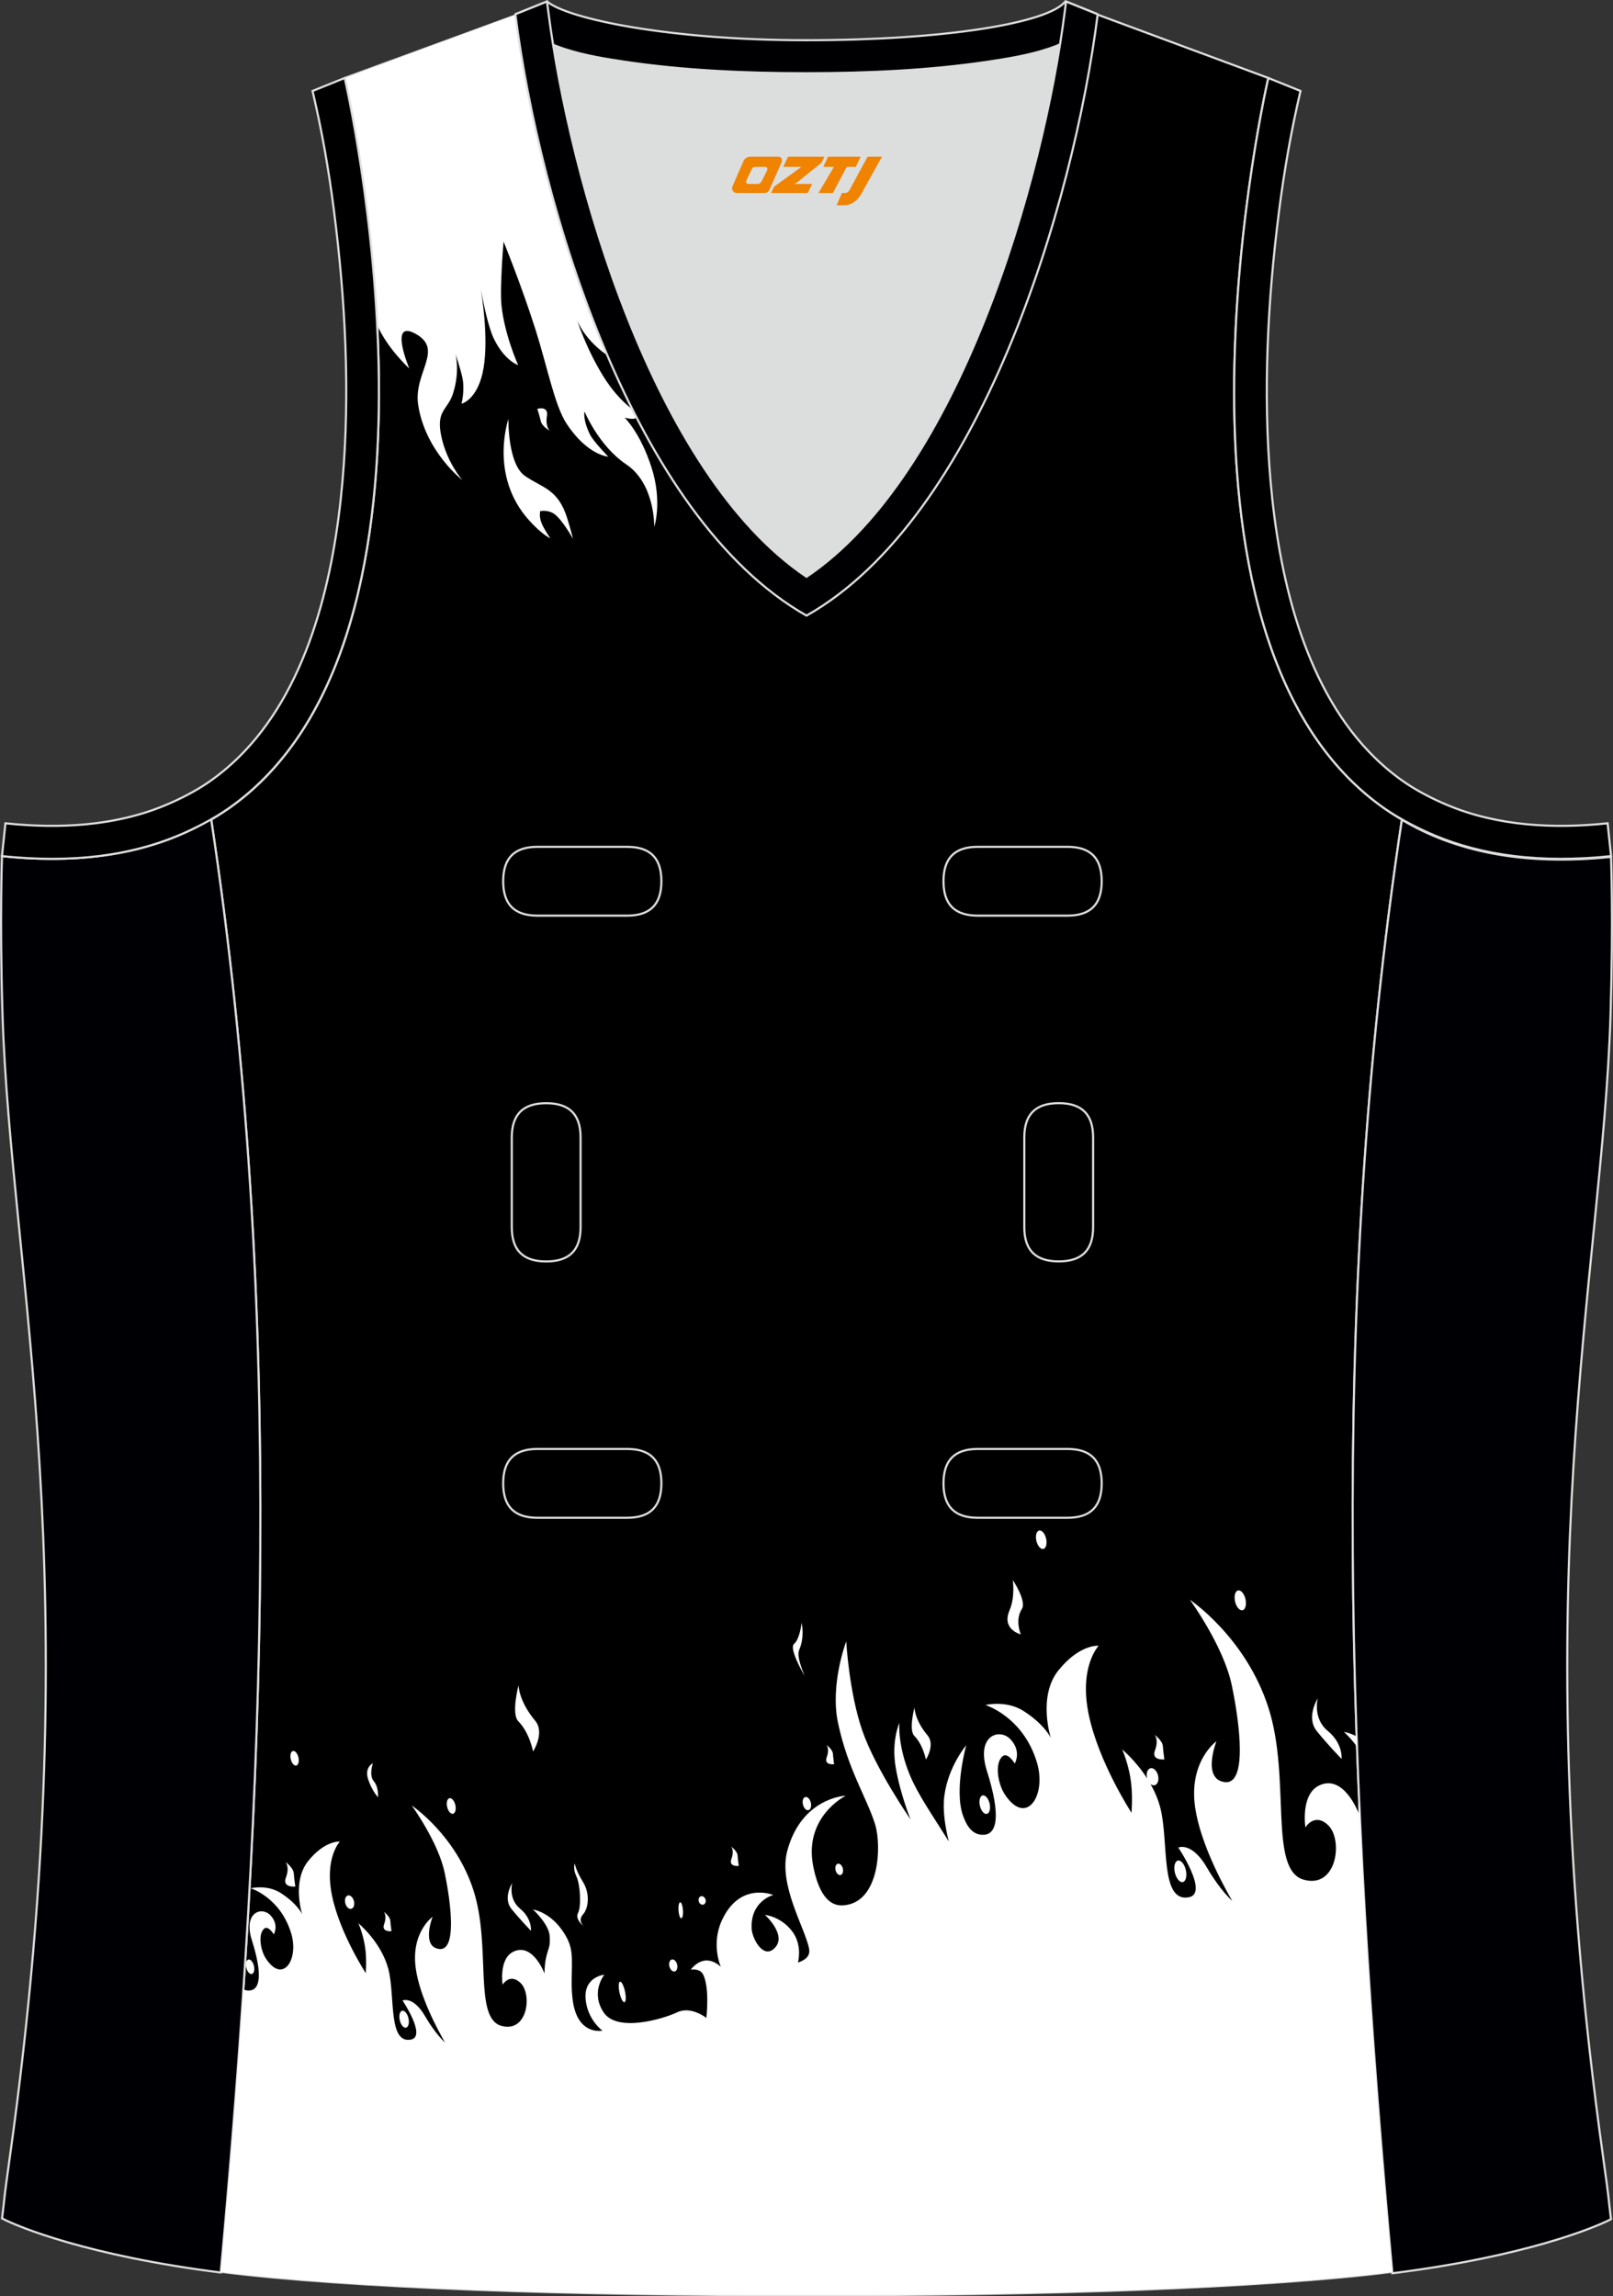
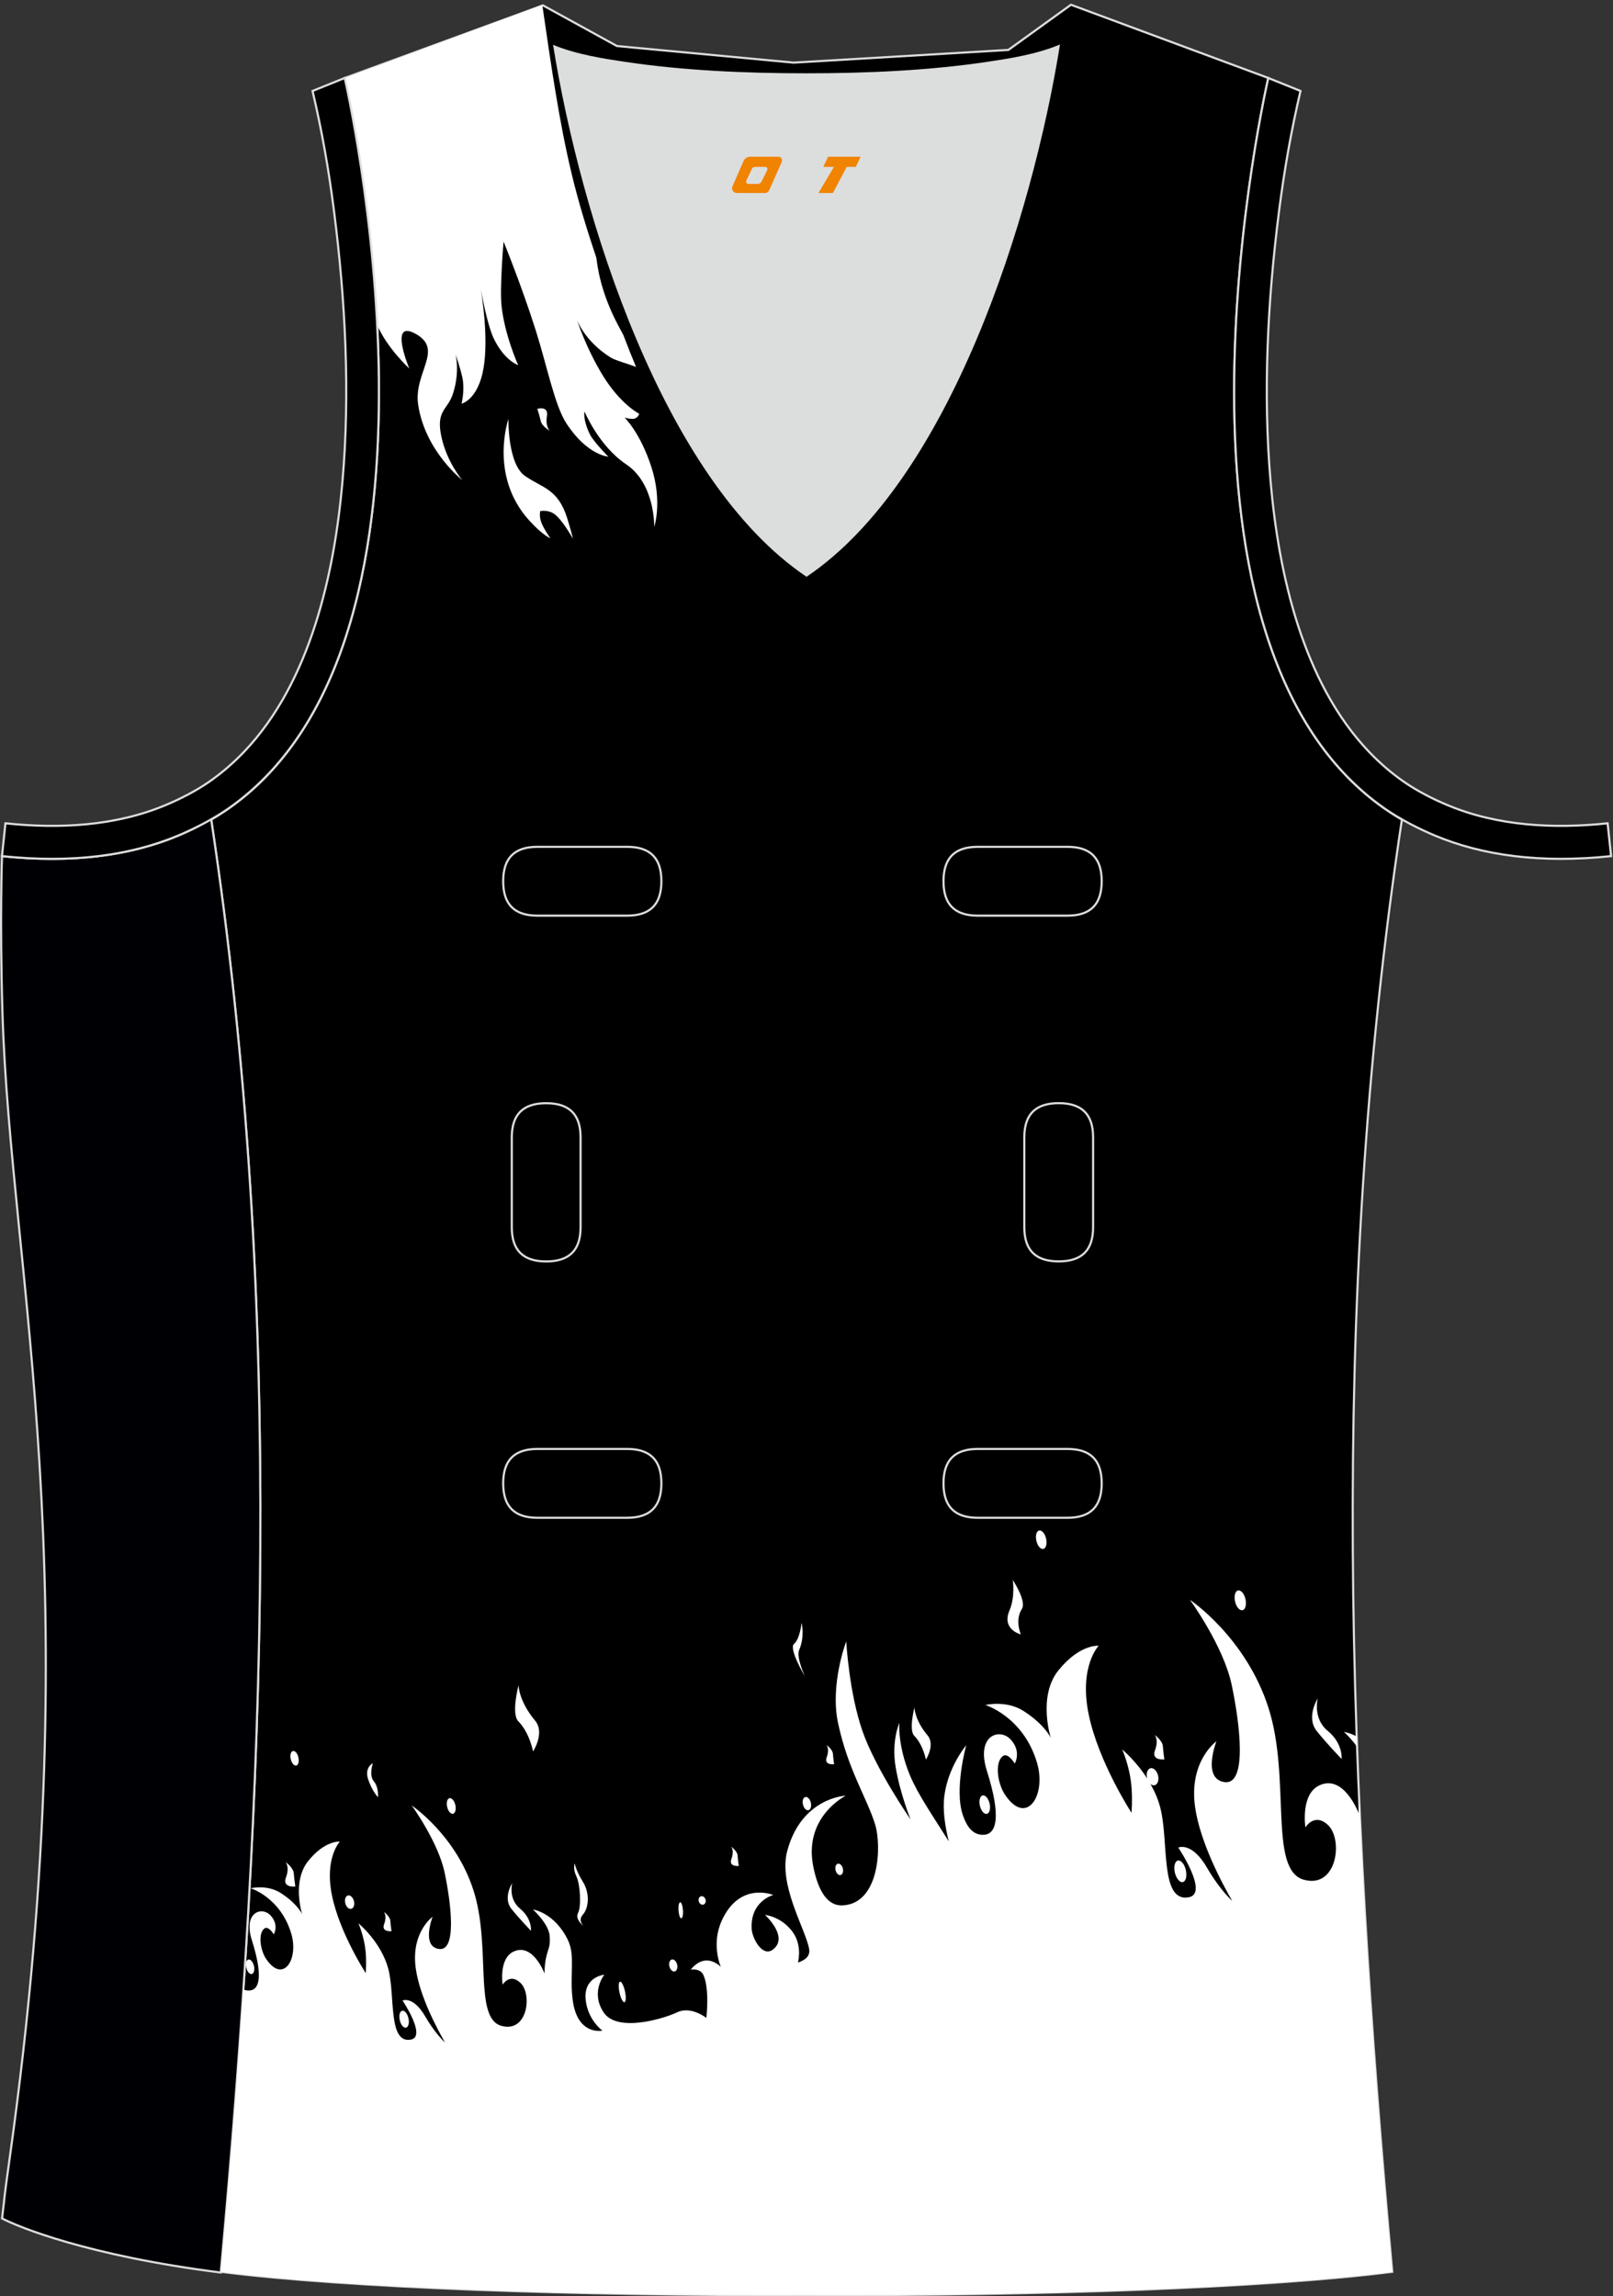
<svg xmlns="http://www.w3.org/2000/svg" version="1.1" id="图层_1" x="0px" y="0px" width="302.41px" height="430.42px" viewBox="0 0 302.41 430.42" enable-background="new 0 0 302.41 430.42" xml:space="preserve">
  <rect x="0" y="0" width="302.41" height="430.42" fill="#333333" stroke="none" />
  <g id="XMLID_66_">
    <path id="XMLID_67_" stroke="#DCDDDD" stroke-width="0.4" stroke-miterlimit="22.926" d="M101.8,1.01L64.64,14.62   c0,0,25.43,109.52-25.04,139.02c13.91,91.93,10.01,182.4,1.8,272.21c23.37,2.98,66.59,4.52,109.81,4.36   c43.21,0.17,86.44-1.37,109.81-4.36c-8.2-89.81-12.11-180.28,1.81-272.21c-50.47-29.5-25.04-139.02-25.04-139.02l-37-13.73   l-11.74,8.47l-40.26,2.38l-33.12-3.11L101.8,1.01z" />
    <path fill="#DCDDDD" d="M151.21,108.12c26.91-18.11,42.35-67.47,47.52-99.78c-4.43,1.88-9.9,2.69-13.42,3.22   c-11.14,1.68-22.91,2.18-34.17,2.18s-23.02-0.5-34.17-2.18c-3.48-0.52-8.88-1.32-13.28-3.16   C108.88,40.71,124.31,90.02,151.21,108.12z" />
-     <path fill="#000004" stroke="#DCDDDD" stroke-width="0.4" stroke-miterlimit="22.926" d="M262.83,153.67   c9.87,5.89,22.68,8.69,39.21,6.95c0,0,0.45,11.69-0.09,29.57c-1.51,49.08-16.57,105.44-1.41,214.04c1.31,9.36,0.84,6.4,1.49,11.76   c-3,1.58-16.16,7.01-40.99,10.14C252.81,336.24,248.89,245.69,262.83,153.67z" />
-     <path fill="#000002" stroke="#DCDDDD" stroke-width="0.4" stroke-miterlimit="22.926" d="M205.5,2.55l-0.12,0.27   c-2.78,6.16-14.16,7.84-20.06,8.73c-11.14,1.68-22.91,2.18-34.17,2.18s-23.02-0.5-34.17-2.18c-5.9-0.89-17.28-2.56-20.06-8.73   l-0.1-0.23c1.13-0.45,1.64-0.66,5.74-2.31c3.85,3.24,22.89,7.26,48.59,7.26s45.26-3.15,48.59-7.26l0.15,0.01   C204.02,1.96,202.51,1.35,205.5,2.55z" />
    <path fill="#FFFFFF" d="M69.18,42.48c0.32,1.77,0.5,3.72,0.6,5.64c0.39,4.05,0.72,8.34,0.94,12.78c1.79,4.3,6.02,8.19,6.02,8.19   s-3.87-9.17,1.02-6.6c5.66,2.98-0.29,7.31,0.64,13.4c1.33,8.73,8.29,14.12,8.29,14.12s-2.87-3.26-3.93-8.12   c-1.09-5.01,1.16-4.97,2.17-8.11c1.36-4.23,0.46-7.44,0.46-7.44s0.89,2.62,1.27,4.31c0.55,2.44-0.13,5.02-0.13,5.02   s2.37-0.5,3.67-4.71c1.54-5,0.53-13.07-0.04-16.65c0.47,2.53,1.39,7.02,2.41,9.14c2,4.16,4.58,5,4.58,5s-2.56-5.64-3.13-11.22   c-0.34-3.33,0.39-11.94,0.39-11.94s3.29,8.01,6.01,16.56c2.18,6.88,3.57,14.15,5.78,17.53c3.92,6,7.84,6.22,7.84,6.22   s-2.76-2.8-3.42-4.14c-1.42-2.88-1.03-4.32-1.03-4.32s2.66,6.45,7.81,9.9c5.46,3.66,5.26,11.73,5.26,11.73s1.56-4.71-0.51-11.14   c-2.1-6.55-5.05-9.35-5.05-9.35s0.67,0.22,1.42,0.24c1.07,0.03,1.32-0.95,1.32-0.95s-3.49-1.78-6.76-7.08   c-3.29-5.35-4.9-10.53-4.9-10.53s1.34,3.93,6.31,7.06c0.86,0.54,3.28,1.18,4.76,1.77c-0.8-1.91-1.59-3.91-2.38-5.98l-0.96-1.8   c-2.47-4.65-3.66-8.89-4.1-12.67c-1.64-4.91-3.3-10.18-4.65-15.83c-2.27-9.43-3.8-19.93-5.49-31.6l-37,13.73   C64.64,14.62,67.29,26.04,69.18,42.48L69.18,42.48z M100.74,76.64c0,0,2.13-0.65,1.8,1.35c-0.33,2,0.52,2.74,0.52,2.74   s-1.44-0.78-1.67-1.79C101.15,77.93,100.74,76.64,100.74,76.64L100.74,76.64z M95.32,78.55c0,0-0.17,8.39,3.11,10.67   c3.28,2.27,6.21,2.39,7.93,7.98c0.78,2.54,1.06,3.8,1.06,3.8s-2.03-3.7-3.61-4.73c-1.16-0.75-2.53-0.46-2.53-0.46   s-0.24,0.94,0.21,2.13c0.44,1.19,1.69,2.96,1.69,2.96s-1.45-0.56-3.99-3.37C91.63,89.16,95.32,78.55,95.32,78.55z" />
    <path fill="#000004" stroke="#DCDDDD" stroke-width="0.4" stroke-miterlimit="22.926" d="M39.58,153.53   c-9.87,5.89-22.68,8.69-39.2,6.95c0,0-0.46,11.69,0.09,29.57c1.51,49.08,16.57,105.44,1.41,214.04c-1.31,9.36-0.84,6.4-1.49,11.76   c3,1.58,16.16,7.01,41,10.14C49.61,336.1,53.52,245.55,39.58,153.53z" />
-     <path fill="#000002" stroke="#DCDDDD" stroke-width="0.4" stroke-miterlimit="22.926" d="M96.62,2.67l5.93-2.39l0.21,1.61   c4.02,31.78,19.68,86.86,48.45,106.23c28.77-19.36,44.43-74.44,48.45-106.22l0.21-1.61l5.93,2.39   c-4.53,35.76-22.05,94.31-54.59,112.72C118.67,96.98,101.15,38.44,96.62,2.67z" />
    <path fill="none" stroke="#DCDDDD" stroke-width="0.4" stroke-miterlimit="22.926" d="M183.31,158.74c-4.32,0-6.42,2.11-6.42,6.45   c0,4.34,2.1,6.45,6.42,6.45h16.82c4.32,0,6.42-2.11,6.42-6.45c0-4.34-2.1-6.45-6.42-6.45H183.31L183.31,158.74z M204.94,213.21   c0-4.32-2.11-6.42-6.45-6.42c-4.34,0-6.45,2.1-6.45,6.42v16.82c0,4.32,2.11,6.42,6.45,6.42c4.34,0,6.45-2.1,6.45-6.42V213.21   L204.94,213.21z M95.95,230.04c0,4.32,2.11,6.42,6.45,6.42c4.34,0,6.45-2.1,6.45-6.42v-16.82c0-4.32-2.11-6.42-6.45-6.42   c-4.34,0-6.45,2.1-6.45,6.42V230.04L95.95,230.04z M100.76,271.61c-4.32,0-6.42,2.11-6.42,6.45s2.1,6.45,6.42,6.45h16.82   c4.32,0,6.42-2.11,6.42-6.45s-2.1-6.45-6.42-6.45H100.76L100.76,271.61z M183.31,271.61c-4.32,0-6.42,2.11-6.42,6.45   s2.1,6.45,6.42,6.45h16.82c4.32,0,6.42-2.11,6.42-6.45s-2.1-6.45-6.42-6.45H183.31L183.31,271.61z M100.76,158.74   c-4.32,0-6.42,2.11-6.42,6.45c0,4.34,2.1,6.45,6.42,6.45h16.82c4.32,0,6.42-2.11,6.42-6.45c0-4.34-2.1-6.45-6.42-6.45H100.76z" />
    <path fill="#000001" stroke="#DCDDDD" stroke-width="0.4" stroke-miterlimit="22.926" d="M62.63,39.63   c2.12,16.63,3.04,33.98,1.57,50.69c-1.52,17.33-6.04,37.57-18.4,50.56c-2,2.1-4.2,4.01-6.59,5.67c-2.48,1.72-5.41,3.22-8.19,4.38   c-9.42,3.94-19.95,4.46-30,3.4l-0.65,6.15c13.27,1.4,24.15-0.13,33.03-3.85c3.09-1.29,6.59-3.1,9.34-5.01   c46.24-32.14,21.89-137,21.89-137l-6.03,2.43C60.39,24.7,61.64,31.86,62.63,39.63z" />
    <path fill="#000001" stroke="#DCDDDD" stroke-width="0.4" stroke-miterlimit="22.926" d="M239.79,39.63   c-2.12,16.63-3.04,33.98-1.57,50.69c1.52,17.33,6.04,37.57,18.4,50.56c2,2.1,4.2,4.01,6.59,5.67c2.48,1.72,5.41,3.22,8.19,4.38   c9.42,3.94,19.95,4.46,30,3.4l0.65,6.15c-13.27,1.4-24.15-0.13-33.03-3.85c-3.09-1.29-6.59-3.1-9.34-5.01   c-46.24-32.14-21.89-137-21.89-137l6.03,2.43C242.04,24.7,240.79,31.86,239.79,39.63z" />
-     <path fill="#FFFFFF" d="M254.35,325.49l0.07,1.94c-1.12-1.58-2.45-2.78-2.45-2.78S252.97,324.78,254.35,325.49L254.35,325.49z    M254.84,337.75c-0.14,1.24-0.11,2.15-0.11,2.15s-2.78-7.46-7.43-5.2c-3.51,1.7-2.56,7.85-2.56,7.85s1.68-2.83,4.23-0.45   c2.88,2.69,1.73,11.99-4.52,10.26c-6.68-1.85-2.38-18.91-6.62-32.18c-4.23-13.27-14.74-20.3-14.74-20.3s6.29,8.64,7.83,15.95   c1.54,7.31,2.97,18.82-1.33,18.23c-4.3-0.59-1.53-7.66-1.53-7.66s-5.28,3.75-3.98,12.49c0.97,6.48,4.95,14,6.95,17.46   c-2.03-1.92-3.83-4.67-4.68-6.15c-2.9-5.06-5.44-3.87-5.44-3.87s5.8,8.62,1.96,9.32c-5.46,0.99-3.68-10.52-5.35-16.85   c-0.42-1.6-1.08-3.08-1.83-4.39c0.23,0.19,0.48,0.29,0.73,0.25c0.58-0.09,0.9-0.89,0.71-1.77c-0.19-0.89-0.8-1.53-1.38-1.44   c-0.58,0.09-0.9,0.89-0.71,1.77c0.01,0.06,0.03,0.11,0.04,0.17c-2.15-3.37-4.69-5.45-4.69-5.45s1.34,2.94,1.71,6.62   c0.26,2.52,0.04,5.25,0.04,5.25s-6.21-9.52-8.04-18.49c-1.83-8.97,1.88-12.82,1.88-12.82s-3.53-0.36-7.54,4.61   c-3.94,4.89-1.43,12.68-1.43,12.68s-1.07-2.46-5.08-5.04c-3.27-2.11-7.18-1.14-7.18-1.14s7.1,2.16,9.67,10.82   c1.83,6.18-2.02,12.03-6.04,5.93c-1.33-2.02-1.94-5.91-0.39-7.16c0.97-0.78,2.26,1.38,2.26,1.38s1.34-2.26-0.8-4.54   c-2.02-2.16-6.55-0.8-4.42,5.93c2.73,8.62,1.82,11.93-0.68,11.97c-2.14,0.04-3.17-1.81-3.81-3.62c-1.71-4.84,0.61-13.17,0.61-13.17   s-3.37,3.95-4.1,9.47c-0.35,2.67,0.14,5.8,0.83,8.55c-2.98-4.77-5.77-8.76-7.28-12.38c-2.38-5.73-1.98-9.83-1.98-9.83   s-1.55,3.35-0.69,8.37c0.86,5.02,2.79,9.74,2.79,9.74s-6.56-9.46-9.05-16.65s-3.02-16.73-3.02-16.73s-3.07,8.02-1.54,15.26   c1.85,8.76,5.42,14.07,6.96,19.04c1.23,3.99,0.87,14.84-6.09,15.18c-2.9,0.14-4.62-2.8-5.52-7.35c-1.82-9.27,6.09-13.21,6.09-13.21   s-8.24,0.3-10.95,10.32c-1.73,6.39,3.41,14.63,4.09,18.38c0.24,1.32-0.66,2.11-2.09,2.57c0.2-0.83,0.67-3.58-1.12-5.9   c-2.14-2.77-5.06-3.03-5.06-3.03s4.46,4.04,1.59,6.42c-2.04,1.7-4-2.04-4.09-3.83c-0.27-5.21,4.05-6.32,4.05-6.32   s-6.3-2.63-9.67,4.84c-2.02,4.48-0.16,8.63-0.16,8.63s-1.3-1.35-2.94-1.18s-2.69,1.71-2.69,1.71s1.74-0.35,2.36,0.99   c1.2,2.6,0.56,8.05,0.56,8.05s-2.87-2.29-5.47-1.05c-2.61,1.24-11.26,3.82-13.79,0.02c-2.53-3.8,0.13-7.07,0.13-7.07   s-3.93,0.36-3.5,4.68c0.38,3.82,3.14,5.81,3.14,5.81s-4.71,1.02-5.58-5.79c-0.59-4.66,0.53-8.27-0.89-11.2   c-2.52-5.18-6.55-5.72-6.55-5.72s2.96,2.68,3.13,4.94s-0.32,2.3-0.71,4.28c-0.29,1.48-0.25,2.78-0.25,2.78s-2.19-5.87-5.85-4.09   c-2.76,1.34-2.01,6.18-2.01,6.18s1.32-2.23,3.33-0.35c2.27,2.12,1.36,9.44-3.56,8.07c-5.26-1.46-1.88-14.89-5.21-25.33   c-3.33-10.45-11.6-15.98-11.6-15.98s4.95,6.8,6.16,12.55c1.21,5.75,2.34,14.81-1.04,14.35c-3.38-0.46-1.21-6.03-1.21-6.03   s-4.16,2.95-3.13,9.83c0.76,5.1,3.9,11.02,5.47,13.75c-1.6-1.51-3.01-3.68-3.68-4.84c-2.28-3.98-4.29-3.05-4.29-3.05   s4.57,6.79,1.54,7.33c-4.3,0.77-2.89-8.28-4.21-13.26c-1.34-5.05-5.61-8.55-5.61-8.55s1.05,2.31,1.35,5.21   c0.2,1.99,0.03,4.13,0.03,4.13s-4.89-7.5-6.33-14.55s1.48-10.1,1.48-10.1s-2.78-0.28-5.94,3.64c-3.1,3.85-1.13,9.98-1.13,9.98   s-0.85-1.94-4-3.97c-2.57-1.66-5.65-0.9-5.65-0.9s5.59,1.7,7.61,8.52c1.44,4.86-1.59,9.47-4.75,4.67   c-1.05-1.59-1.52-4.66-0.31-5.64c0.76-0.61,1.78,1.09,1.78,1.09s1.06-1.78-0.63-3.57c-1.59-1.7-5.16-0.63-3.48,4.67   c2.15,6.79,1.43,9.39-0.54,9.43c-0.4,0.01-0.74-0.07-1.05-0.2c-1.18,17.67-2.62,35.32-4.23,52.94   c23.37,2.98,66.59,4.52,109.81,4.36c43.21,0.17,86.44-1.37,109.81-4.36C258.34,396.56,256.13,367.2,254.84,337.75L254.84,337.75z    M47.62,368.56c0.16,0.75-0.04,1.42-0.44,1.48s-0.86-0.49-1.02-1.25c-0.16-0.75,0.04-1.42,0.44-1.48S47.46,367.81,47.62,368.56   L47.62,368.56z M55.96,329.48c0.16,0.75-0.04,1.42-0.44,1.48c-0.4,0.06-0.86-0.49-1.02-1.25c-0.16-0.76,0.04-1.42,0.44-1.48   C55.34,328.16,55.8,328.72,55.96,329.48L55.96,329.48z M138.51,349.77c0,0-1.97,0.24-1.38-1.33c0.59-1.57-0.05-2.29-0.05-2.29   s1.15,0.83,1.21,1.67C138.34,348.67,138.51,349.77,138.51,349.77L138.51,349.77z M156.38,330.71c0,0-1.97,0.24-1.38-1.33   c0.59-1.57-0.05-2.29-0.05-2.29s1.15,0.83,1.21,1.67S156.38,330.71,156.38,330.71L156.38,330.71z M73.4,362   c0,0-1.97,0.24-1.38-1.33c0.59-1.57-0.05-2.29-0.05-2.29s1.15,0.83,1.21,1.67C73.23,360.9,73.4,362,73.4,362L73.4,362z    M55.37,353.63c0,0-2.5,0.3-1.76-1.69c0.75-2-0.07-2.9-0.07-2.9s1.47,1.05,1.54,2.13C55.16,352.23,55.37,353.63,55.37,353.63   L55.37,353.63z M185.55,338.14c0.2,0.96-0.05,1.8-0.56,1.88s-1.09-0.63-1.29-1.59c-0.2-0.96,0.05-1.8,0.56-1.88   S185.34,337.18,185.55,338.14L185.55,338.14z M196.14,288.48c-0.2-0.96-0.78-1.67-1.29-1.59c-0.51,0.08-0.76,0.92-0.56,1.88   c0.2,0.96,0.78,1.67,1.29,1.59S196.34,289.44,196.14,288.48L196.14,288.48z M218.3,329.8c0,0-2.5,0.3-1.76-1.69   c0.75-2-0.06-2.9-0.06-2.9s1.46,1.05,1.54,2.12C218.09,328.41,218.3,329.8,218.3,329.8L218.3,329.8z M173.59,329.84   c0,0-0.51-2.76-2.18-4.46c-1.08-1.09,0.04-5.33,0.04-5.33s-0.02,2.3,2.45,5.25C175.38,327.09,173.59,329.84,173.59,329.84   L173.59,329.84z M70.86,336.89c0,0-1.13-1.19-1.85-3.39s0.9-2.98,0.9-2.98s-0.79,2.25,0.17,3.38   C71.05,335.03,70.86,336.89,70.86,336.89L70.86,336.89z M99.55,361.93c0,0-2.03-2.08-3.67-4.11c-1.64-2.04,0.15-4.83,0.15-4.83   s-0.79,2.94,1.48,4.8C99.79,359.67,99.55,361.93,99.55,361.93L99.55,361.93z M109.4,361.04c0,0-1.66-1.28-1.03-2.44   c0.63-1.17,0.44-5.29-0.3-6.85c-0.73-1.56-0.31-2.45-0.31-2.45s0.14,1.21,1.53,3.46s1.03,4.98,0.01,6.11   C108.28,359.99,109.4,361.04,109.4,361.04L109.4,361.04z M74.94,378.64c-0.19-0.88,0.03-1.65,0.49-1.73   c0.45-0.07,0.97,0.58,1.16,1.46c0.19,0.88-0.04,1.65-0.49,1.72C75.64,380.18,75.12,379.52,74.94,378.64L74.94,378.64z    M64.72,356.69c-0.15-0.7,0.1-1.32,0.56-1.39c0.46-0.07,0.94,0.43,1.09,1.13c0.15,0.7-0.1,1.32-0.56,1.39   C65.35,357.9,64.87,357.39,64.72,356.69L64.72,356.69z M83.82,338.66c-0.17-0.81,0.04-1.52,0.47-1.59s0.92,0.53,1.09,1.34   c0.17,0.8-0.04,1.52-0.47,1.59C84.47,340.06,83.99,339.46,83.82,338.66L83.82,338.66z M116.14,373.48   c-0.22-1.06-0.17-1.96,0.11-2.01c0.29-0.05,0.7,0.78,0.93,1.84c0.22,1.06,0.17,1.96-0.11,2.01   C116.77,375.37,116.36,374.54,116.14,373.48L116.14,373.48z M125.49,368.55c-0.13-0.62,0.09-1.18,0.5-1.25   c0.41-0.06,0.84,0.39,0.97,1.01c0.13,0.63-0.09,1.18-0.5,1.25C126.06,369.63,125.62,369.17,125.49,368.55L125.49,368.55z    M130.99,356.35c-0.09-0.44,0.12-0.84,0.48-0.9c0.36-0.06,0.73,0.25,0.82,0.69c0.09,0.44-0.12,0.84-0.48,0.9   C131.45,357.1,131.08,356.79,130.99,356.35L130.99,356.35z M150.53,338.21c-0.15-0.68,0.07-1.3,0.49-1.36   c0.41-0.07,0.87,0.44,1.01,1.12c0.14,0.69-0.08,1.29-0.49,1.36C151.12,339.4,150.67,338.9,150.53,338.21L150.53,338.21z M127.2,358   c-0.04-0.83,0.12-1.46,0.36-1.41c0.23,0.05,0.45,0.76,0.49,1.59c0.04,0.83-0.12,1.46-0.35,1.41   C127.46,359.54,127.24,358.82,127.2,358L127.2,358z M156.61,350.27c-0.03-0.59,0.28-0.99,0.68-0.91c0.4,0.08,0.75,0.62,0.77,1.21   c0.03,0.59-0.27,0.99-0.68,0.91C156.99,351.39,156.64,350.85,156.61,350.27L156.61,350.27z M150.89,314.2c0,0-3.09-5.17-2.01-6.06   c1.08-0.89,1.41-3.94,1.41-3.94s0.64,2.61-0.48,5.14C149.25,310.6,150.89,314.2,150.89,314.2L150.89,314.2z M99.94,328.32   c0,0-0.64-3.51-2.77-5.67c-1.37-1.39,0.05-6.77,0.05-6.77s-0.02,2.92,3.11,6.67C102.22,324.81,99.94,328.32,99.94,328.32   L99.94,328.32z M191.39,306.37c0,0-3.67-0.89-2.12-4.51c1.09-2.54,0.61-5.68,0.61-5.68s2.65,3.96,1.7,5.43   C190.22,303.74,191.39,306.37,191.39,306.37L191.39,306.37z M251.53,329.72c0,0-2.58-2.64-4.66-5.23   c-2.08-2.58,0.19-6.13,0.19-6.13s-1.01,3.74,1.88,6.11C251.83,326.84,251.53,329.72,251.53,329.72L251.53,329.72z M220.25,350.95   c-0.23-1.12,0.04-2.1,0.62-2.19c0.58-0.09,1.24,0.74,1.47,1.86c0.23,1.12-0.04,2.1-0.62,2.19   C221.15,352.89,220.49,352.06,220.25,350.95L220.25,350.95z M232.14,298.13c0.55-0.09,1.17,0.67,1.38,1.7   c0.21,1.02-0.05,1.93-0.6,2.01c-0.55,0.09-1.17-0.67-1.38-1.7S231.59,298.22,232.14,298.13z" />
+     <path fill="#FFFFFF" d="M254.35,325.49l0.07,1.94c-1.12-1.58-2.45-2.78-2.45-2.78S252.97,324.78,254.35,325.49L254.35,325.49z    M254.84,337.75c-0.14,1.24-0.11,2.15-0.11,2.15s-2.78-7.46-7.43-5.2c-3.51,1.7-2.56,7.85-2.56,7.85s1.68-2.83,4.23-0.45   c2.88,2.69,1.73,11.99-4.52,10.26c-6.68-1.85-2.38-18.91-6.62-32.18c-4.23-13.27-14.74-20.3-14.74-20.3s6.29,8.64,7.83,15.95   c1.54,7.31,2.97,18.82-1.33,18.23c-4.3-0.59-1.53-7.66-1.53-7.66s-5.28,3.75-3.98,12.49c0.97,6.48,4.95,14,6.95,17.46   c-2.03-1.92-3.83-4.67-4.68-6.15c-2.9-5.06-5.44-3.87-5.44-3.87s5.8,8.62,1.96,9.32c-5.46,0.99-3.68-10.52-5.35-16.85   c-0.42-1.6-1.08-3.08-1.83-4.39c0.23,0.19,0.48,0.29,0.73,0.25c0.58-0.09,0.9-0.89,0.71-1.77c-0.19-0.89-0.8-1.53-1.38-1.44   c-0.58,0.09-0.9,0.89-0.71,1.77c0.01,0.06,0.03,0.11,0.04,0.17c-2.15-3.37-4.69-5.45-4.69-5.45s1.34,2.94,1.71,6.62   c0.26,2.52,0.04,5.25,0.04,5.25s-6.21-9.52-8.04-18.49c-1.83-8.97,1.88-12.82,1.88-12.82s-3.53-0.36-7.54,4.61   c-3.94,4.89-1.43,12.68-1.43,12.68s-1.07-2.46-5.08-5.04c-3.27-2.11-7.18-1.14-7.18-1.14s7.1,2.16,9.67,10.82   c1.83,6.18-2.02,12.03-6.04,5.93c-1.33-2.02-1.94-5.91-0.39-7.16c0.97-0.78,2.26,1.38,2.26,1.38s1.34-2.26-0.8-4.54   c-2.02-2.16-6.55-0.8-4.42,5.93c2.73,8.62,1.82,11.93-0.68,11.97c-2.14,0.04-3.17-1.81-3.81-3.62c-1.71-4.84,0.61-13.17,0.61-13.17   s-3.37,3.95-4.1,9.47c-0.35,2.67,0.14,5.8,0.83,8.55c-2.98-4.77-5.77-8.76-7.28-12.38c-2.38-5.73-1.98-9.83-1.98-9.83   s-1.55,3.35-0.69,8.37c0.86,5.02,2.79,9.74,2.79,9.74s-6.56-9.46-9.05-16.65s-3.02-16.73-3.02-16.73s-3.07,8.02-1.54,15.26   c1.85,8.76,5.42,14.07,6.96,19.04c1.23,3.99,0.87,14.84-6.09,15.18c-2.9,0.14-4.62-2.8-5.52-7.35c-1.82-9.27,6.09-13.21,6.09-13.21   s-8.24,0.3-10.95,10.32c-1.73,6.39,3.41,14.63,4.09,18.38c0.24,1.32-0.66,2.11-2.09,2.57c0.2-0.83,0.67-3.58-1.12-5.9   c-2.14-2.77-5.06-3.03-5.06-3.03s4.46,4.04,1.59,6.42c-2.04,1.7-4-2.04-4.09-3.83c-0.27-5.21,4.05-6.32,4.05-6.32   s-6.3-2.63-9.67,4.84c-2.02,4.48-0.16,8.63-0.16,8.63s-1.3-1.35-2.94-1.18s-2.69,1.71-2.69,1.71s1.74-0.35,2.36,0.99   c1.2,2.6,0.56,8.05,0.56,8.05s-2.87-2.29-5.47-1.05c-2.61,1.24-11.26,3.82-13.79,0.02c-2.53-3.8,0.13-7.07,0.13-7.07   s-3.93,0.36-3.5,4.68c0.38,3.82,3.14,5.81,3.14,5.81s-4.71,1.02-5.58-5.79c-0.59-4.66,0.53-8.27-0.89-11.2   c-2.52-5.18-6.55-5.72-6.55-5.72s2.96,2.68,3.13,4.94s-0.32,2.3-0.71,4.28c-0.29,1.48-0.25,2.78-0.25,2.78s-2.19-5.87-5.85-4.09   c-2.76,1.34-2.01,6.18-2.01,6.18s1.32-2.23,3.33-0.35c2.27,2.12,1.36,9.44-3.56,8.07c-5.26-1.46-1.88-14.89-5.21-25.33   c-3.33-10.45-11.6-15.98-11.6-15.98s4.95,6.8,6.16,12.55c1.21,5.75,2.34,14.81-1.04,14.35c-3.38-0.46-1.21-6.03-1.21-6.03   s-4.16,2.95-3.13,9.83c0.76,5.1,3.9,11.02,5.47,13.75c-1.6-1.51-3.01-3.68-3.68-4.84c-2.28-3.98-4.29-3.05-4.29-3.05   s4.57,6.79,1.54,7.33c-4.3,0.77-2.89-8.28-4.21-13.26c-1.34-5.05-5.61-8.55-5.61-8.55s1.05,2.31,1.35,5.21   c0.2,1.99,0.03,4.13,0.03,4.13s-4.89-7.5-6.33-14.55s1.48-10.1,1.48-10.1s-2.78-0.28-5.94,3.64c-3.1,3.85-1.13,9.98-1.13,9.98   s-0.85-1.94-4-3.97c-2.57-1.66-5.65-0.9-5.65-0.9s5.59,1.7,7.61,8.52c1.44,4.86-1.59,9.47-4.75,4.67   c-1.05-1.59-1.52-4.66-0.31-5.64c0.76-0.61,1.78,1.09,1.78,1.09s1.06-1.78-0.63-3.57c-1.59-1.7-5.16-0.63-3.48,4.67   c2.15,6.79,1.43,9.39-0.54,9.43c-0.4,0.01-0.74-0.07-1.05-0.2c-1.18,17.67-2.62,35.32-4.23,52.94   c23.37,2.98,66.59,4.52,109.81,4.36c43.21,0.17,86.44-1.37,109.81-4.36C258.34,396.56,256.13,367.2,254.84,337.75L254.84,337.75z    M47.62,368.56c0.16,0.75-0.04,1.42-0.44,1.48s-0.86-0.49-1.02-1.25c-0.16-0.75,0.04-1.42,0.44-1.48S47.46,367.81,47.62,368.56   L47.62,368.56z M55.96,329.48c0.16,0.75-0.04,1.42-0.44,1.48c-0.4,0.06-0.86-0.49-1.02-1.25c-0.16-0.76,0.04-1.42,0.44-1.48   C55.34,328.16,55.8,328.72,55.96,329.48L55.96,329.48z M138.51,349.77c0,0-1.97,0.24-1.38-1.33c0.59-1.57-0.05-2.29-0.05-2.29   s1.15,0.83,1.21,1.67C138.34,348.67,138.51,349.77,138.51,349.77L138.51,349.77z M156.38,330.71c0,0-1.97,0.24-1.38-1.33   c0.59-1.57-0.05-2.29-0.05-2.29s1.15,0.83,1.21,1.67S156.38,330.71,156.38,330.71L156.38,330.71z M73.4,362   c0,0-1.97,0.24-1.38-1.33c0.59-1.57-0.05-2.29-0.05-2.29s1.15,0.83,1.21,1.67C73.23,360.9,73.4,362,73.4,362L73.4,362z    M55.37,353.63c0,0-2.5,0.3-1.76-1.69c0.75-2-0.07-2.9-0.07-2.9s1.47,1.05,1.54,2.13C55.16,352.23,55.37,353.63,55.37,353.63   L55.37,353.63z M185.55,338.14c0.2,0.96-0.05,1.8-0.56,1.88s-1.09-0.63-1.29-1.59c-0.2-0.96,0.05-1.8,0.56-1.88   S185.34,337.18,185.55,338.14L185.55,338.14z M196.14,288.48c-0.2-0.96-0.78-1.67-1.29-1.59c-0.51,0.08-0.76,0.92-0.56,1.88   c0.2,0.96,0.78,1.67,1.29,1.59S196.34,289.44,196.14,288.48L196.14,288.48z M218.3,329.8c0,0-2.5,0.3-1.76-1.69   c0.75-2-0.06-2.9-0.06-2.9s1.46,1.05,1.54,2.12C218.09,328.41,218.3,329.8,218.3,329.8L218.3,329.8z M173.59,329.84   c0,0-0.51-2.76-2.18-4.46c-1.08-1.09,0.04-5.33,0.04-5.33s-0.02,2.3,2.45,5.25C175.38,327.09,173.59,329.84,173.59,329.84   L173.59,329.84z M70.86,336.89c0,0-1.13-1.19-1.85-3.39s0.9-2.98,0.9-2.98s-0.79,2.25,0.17,3.38   C71.05,335.03,70.86,336.89,70.86,336.89L70.86,336.89z M99.55,361.93c0,0-2.03-2.08-3.67-4.11c-1.64-2.04,0.15-4.83,0.15-4.83   s-0.79,2.94,1.48,4.8C99.79,359.67,99.55,361.93,99.55,361.93L99.55,361.93z M109.4,361.04c0,0-1.66-1.28-1.03-2.44   c0.63-1.17,0.44-5.29-0.3-6.85c-0.73-1.56-0.31-2.45-0.31-2.45s0.14,1.21,1.53,3.46s1.03,4.98,0.01,6.11   C108.28,359.99,109.4,361.04,109.4,361.04L109.4,361.04z M74.94,378.64c-0.19-0.88,0.03-1.65,0.49-1.73   c0.45-0.07,0.97,0.58,1.16,1.46c0.19,0.88-0.04,1.65-0.49,1.72C75.64,380.18,75.12,379.52,74.94,378.64L74.94,378.64z    M64.72,356.69c-0.15-0.7,0.1-1.32,0.56-1.39c0.46-0.07,0.94,0.43,1.09,1.13c0.15,0.7-0.1,1.32-0.56,1.39   C65.35,357.9,64.87,357.39,64.72,356.69L64.72,356.69z M83.82,338.66c-0.17-0.81,0.04-1.52,0.47-1.59s0.92,0.53,1.09,1.34   c0.17,0.8-0.04,1.52-0.47,1.59C84.47,340.06,83.99,339.46,83.82,338.66L83.82,338.66z M116.14,373.48   c-0.22-1.06-0.17-1.96,0.11-2.01c0.29-0.05,0.7,0.78,0.93,1.84c0.22,1.06,0.17,1.96-0.11,2.01   C116.77,375.37,116.36,374.54,116.14,373.48L116.14,373.48z M125.49,368.55c-0.13-0.62,0.09-1.18,0.5-1.25   c0.41-0.06,0.84,0.39,0.97,1.01c0.13,0.63-0.09,1.18-0.5,1.25C126.06,369.63,125.62,369.17,125.49,368.55z    M130.99,356.35c-0.09-0.44,0.12-0.84,0.48-0.9c0.36-0.06,0.73,0.25,0.82,0.69c0.09,0.44-0.12,0.84-0.48,0.9   C131.45,357.1,131.08,356.79,130.99,356.35L130.99,356.35z M150.53,338.21c-0.15-0.68,0.07-1.3,0.49-1.36   c0.41-0.07,0.87,0.44,1.01,1.12c0.14,0.69-0.08,1.29-0.49,1.36C151.12,339.4,150.67,338.9,150.53,338.21L150.53,338.21z M127.2,358   c-0.04-0.83,0.12-1.46,0.36-1.41c0.23,0.05,0.45,0.76,0.49,1.59c0.04,0.83-0.12,1.46-0.35,1.41   C127.46,359.54,127.24,358.82,127.2,358L127.2,358z M156.61,350.27c-0.03-0.59,0.28-0.99,0.68-0.91c0.4,0.08,0.75,0.62,0.77,1.21   c0.03,0.59-0.27,0.99-0.68,0.91C156.99,351.39,156.64,350.85,156.61,350.27L156.61,350.27z M150.89,314.2c0,0-3.09-5.17-2.01-6.06   c1.08-0.89,1.41-3.94,1.41-3.94s0.64,2.61-0.48,5.14C149.25,310.6,150.89,314.2,150.89,314.2L150.89,314.2z M99.94,328.32   c0,0-0.64-3.51-2.77-5.67c-1.37-1.39,0.05-6.77,0.05-6.77s-0.02,2.92,3.11,6.67C102.22,324.81,99.94,328.32,99.94,328.32   L99.94,328.32z M191.39,306.37c0,0-3.67-0.89-2.12-4.51c1.09-2.54,0.61-5.68,0.61-5.68s2.65,3.96,1.7,5.43   C190.22,303.74,191.39,306.37,191.39,306.37L191.39,306.37z M251.53,329.72c0,0-2.58-2.64-4.66-5.23   c-2.08-2.58,0.19-6.13,0.19-6.13s-1.01,3.74,1.88,6.11C251.83,326.84,251.53,329.72,251.53,329.72L251.53,329.72z M220.25,350.95   c-0.23-1.12,0.04-2.1,0.62-2.19c0.58-0.09,1.24,0.74,1.47,1.86c0.23,1.12-0.04,2.1-0.62,2.19   C221.15,352.89,220.49,352.06,220.25,350.95L220.25,350.95z M232.14,298.13c0.55-0.09,1.17,0.67,1.38,1.7   c0.21,1.02-0.05,1.93-0.6,2.01c-0.55,0.09-1.17-0.67-1.38-1.7S231.59,298.22,232.14,298.13z" />
  </g>
  <g>
-     <path fill="#F08300" d="M162.65,29.38l-3.4,6.3c-0.2,0.3-0.5,0.5-0.8,0.5h-0.6l-1,2.3h1.2c2,0.1,3.2-1.5,3.9-3L165.35,29.38h-2.5L162.65,29.38z" />
    <polygon fill="#F08300" points="155.45,29.38 ,161.35,29.38 ,160.45,31.28 ,158.75,31.28 ,156.15,36.18 ,153.45,36.18 ,156.35,31.28 ,154.35,31.28 ,155.25,29.38" />
-     <polygon fill="#F08300" points="149.45,34.48 ,148.95,34.48 ,149.45,34.18 ,154.05,30.48 ,154.55,29.38 ,147.75,29.38 ,147.45,29.98 ,146.85,31.28 ,149.65,31.28 ,150.25,31.28 ,145.15,34.98    ,144.55,36.18 ,151.15,36.18 ,151.45,36.18 ,152.25,34.48" />
    <path fill="#F08300" d="M145.95,29.38H140.65C140.15,29.38,139.65,29.68,139.45,30.08L137.35,34.88C137.05,35.48,137.45,36.18,138.15,36.18h5.2c0.4,0,0.7-0.2,0.9-0.6L146.55,30.38C146.75,29.88,146.45,29.38,145.95,29.38z M143.85,31.88L142.75,34.08C142.55,34.38,142.25,34.48,142.15,34.48l-1.8,0C140.15,34.48,139.75,34.38,139.95,33.78l1-2.1c0.1-0.3,0.4-0.4,0.7-0.4h1.9   C143.75,31.28,143.95,31.58,143.85,31.88z" />
  </g>
</svg>